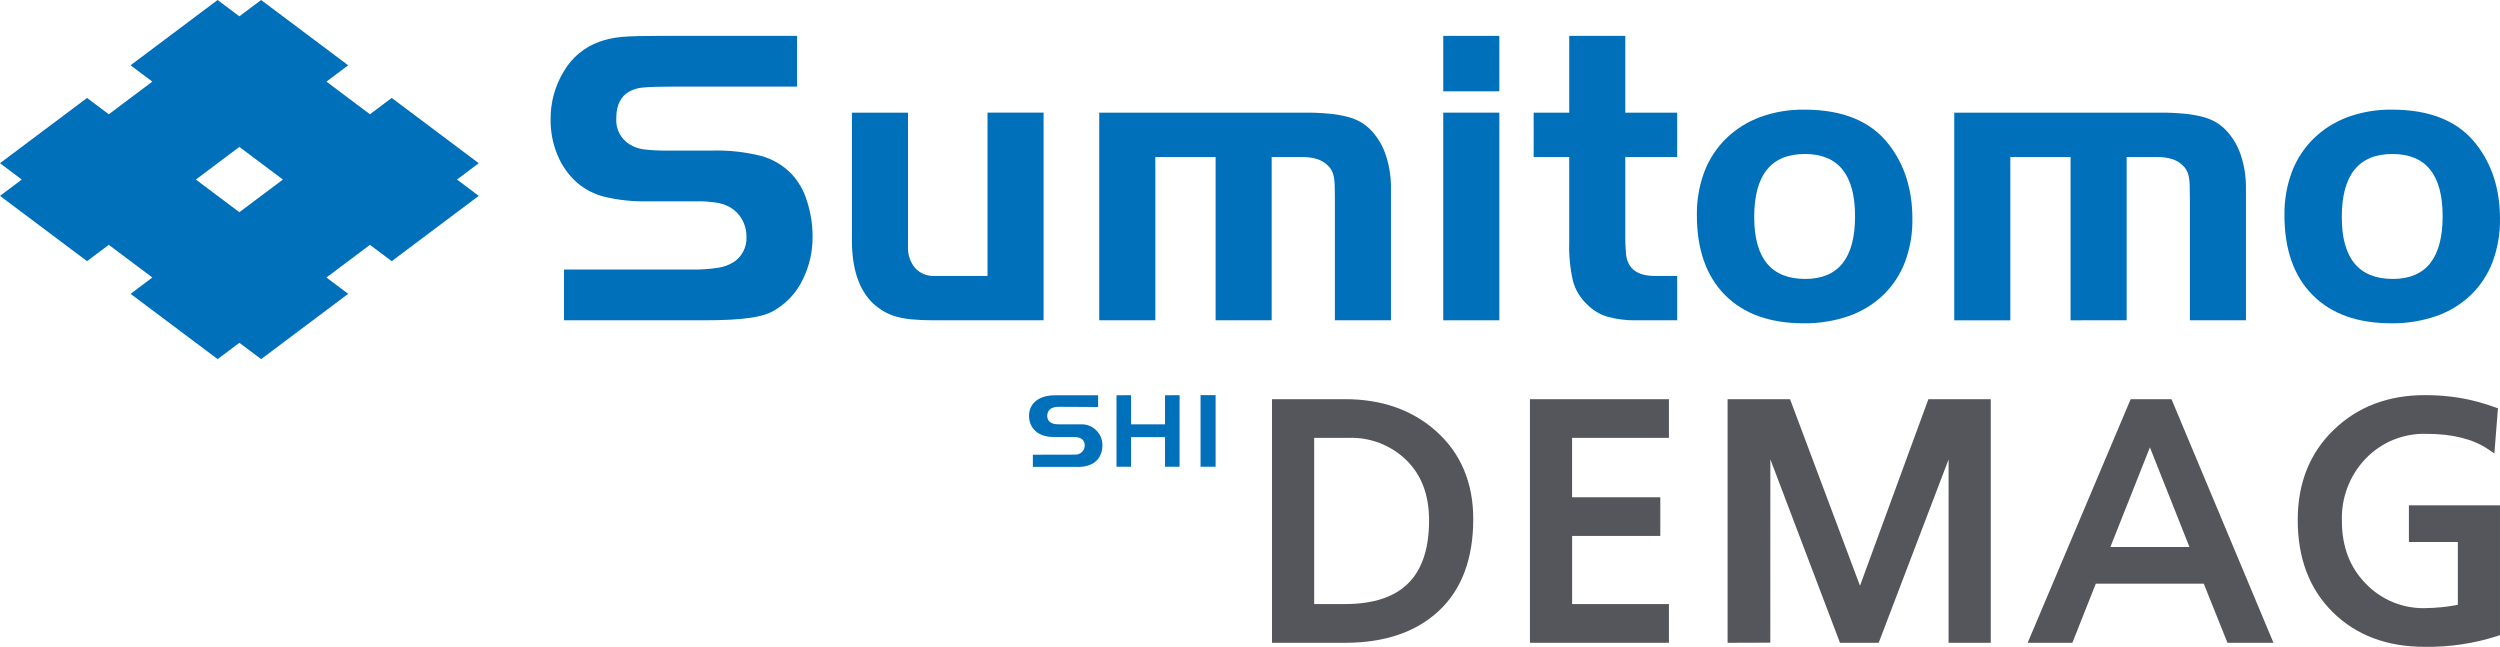
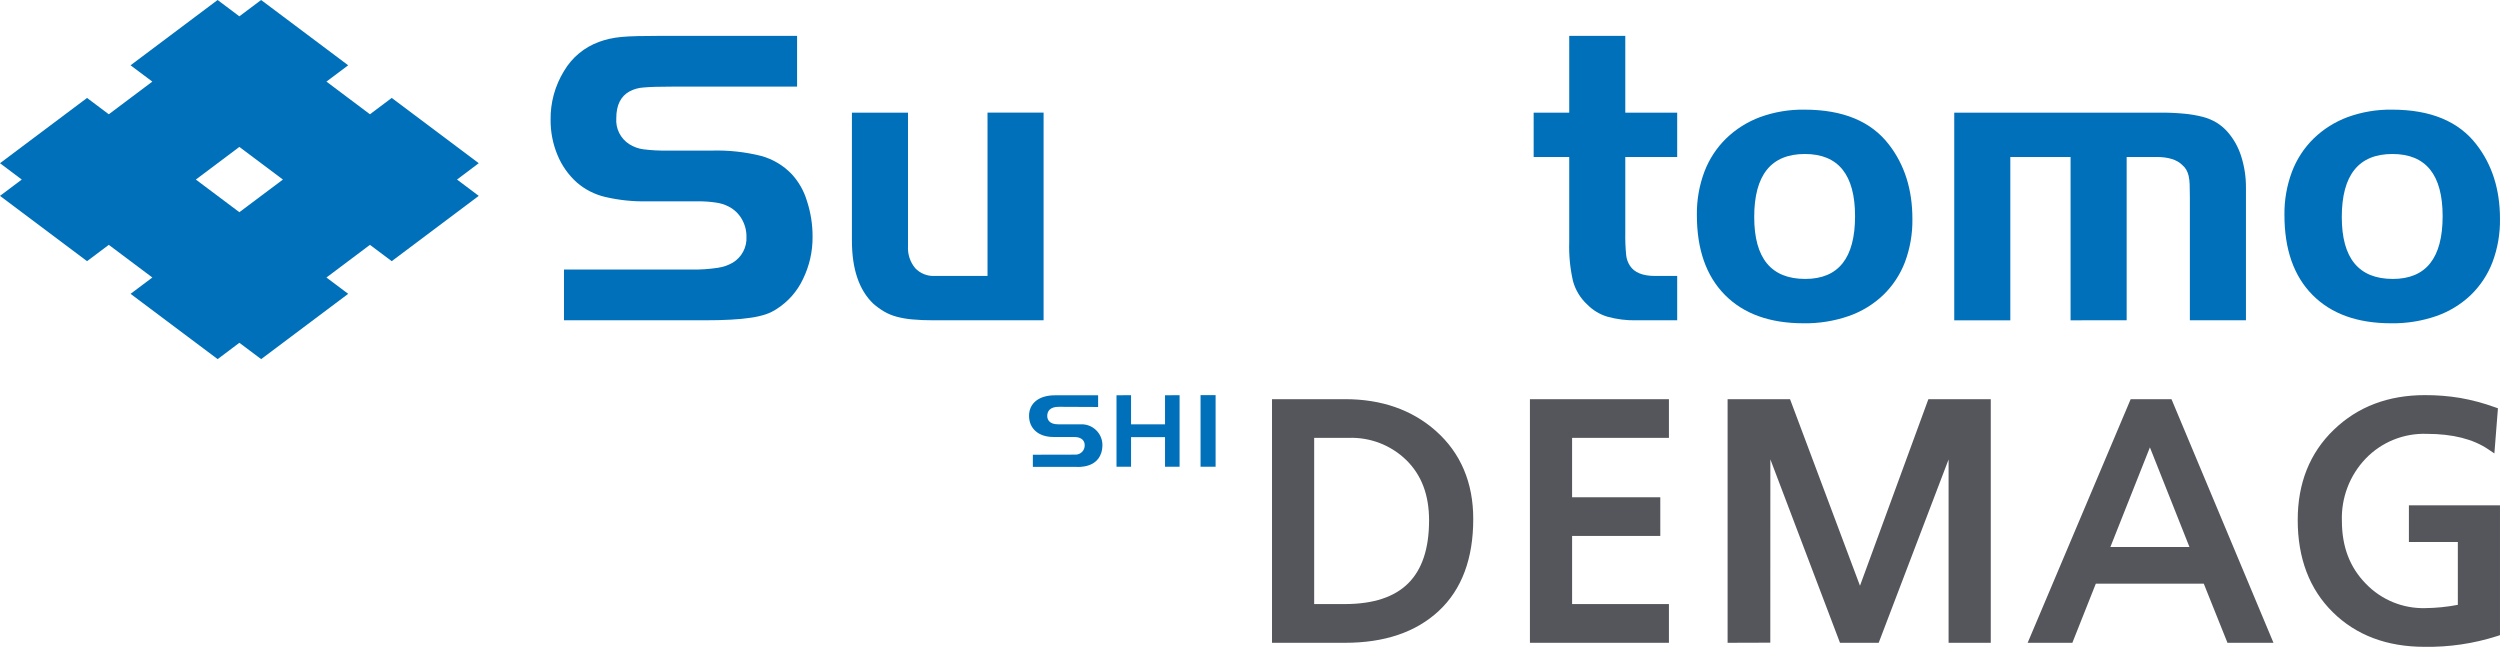
<svg xmlns="http://www.w3.org/2000/svg" version="1.1" id="Layer_1" x="0px" y="0px" width="612.004px" height="158.35px" viewBox="0 316.829 612.004 158.35" enable-background="new 0 316.829 612.004 158.35" xml:space="preserve">
  <title>Element 1</title>
  <g id="Ebene_2">
    <g id="Ebene_1-2">
      <path fill="#0070BA" d="M269.876,425.703c-0.047-2.811-2.364-5.051-5.175-5.004c-0.078,0.002-0.155,0.004-0.233,0.01l-5.416-0.01    c-2.087,0.027-2.685-1.1-2.685-2.029c0-1.186,0.679-2.26,2.835-2.252l9.618,0.043v-2.862h-10.589c-3.92,0-6.319,1.967-6.319,5.028    c0,3.089,2.296,5.176,5.946,5.176l4.994,0.007c1.641-0.046,2.676,0.69,2.687,1.961c0.057,1.242-0.904,2.295-2.146,2.353    c-0.081,0.004-0.161,0.003-0.241-0.002l-10.306,0.023v2.977h10.679C263.525,431.121,269.86,431.739,269.876,425.703" />
      <polygon fill="#0070BA" points="293.896,413.557 293.896,431.088 297.581,431.088 297.581,413.563 293.896,413.557   " />
      <polygon fill="#0070BA" points="285.201,413.59 285.201,420.709 276.884,420.709 276.884,413.574 273.322,413.59 273.322,431.088     276.884,431.088 276.884,423.832 285.201,423.832 285.201,431.088 288.764,431.088 288.764,413.574 285.201,413.59   " />
      <path fill="#0070BA" d="M138.064,382.815h31.145c2.16,0.04,4.318-0.1,6.455-0.418c1.297-0.181,2.548-0.606,3.688-1.251    c2.222-1.33,3.524-3.781,3.383-6.367c0.015-1.542-0.393-3.058-1.178-4.384c-0.762-1.3-1.883-2.352-3.229-3.028    c-0.947-0.48-1.969-0.798-3.021-0.941c-1.442-0.22-2.899-0.324-4.357-0.311H158.35c-3.465,0.071-6.925-0.298-10.297-1.098    c-2.519-0.603-4.856-1.801-6.815-3.495c-2.078-1.854-3.707-4.157-4.762-6.734c-1.137-2.729-1.711-5.658-1.688-8.613    c-0.066-4.214,1.07-8.36,3.277-11.951c1.945-3.315,4.99-5.845,8.606-7.149c0.803-0.295,1.624-0.54,2.458-0.731    c0.996-0.226,2.006-0.384,3.023-0.472c1.128-0.102,2.442-0.171,3.942-0.206c1.503-0.037,3.246-0.055,5.227-0.055h33.809v12.423    H164.6c-3.211,0-5.551,0.07-7.02,0.209c-1.197,0.063-2.367,0.383-3.43,0.938c-2.188,1.184-3.281,3.376-3.28,6.575    c-0.194,2.545,1.027,4.991,3.178,6.366c1.041,0.659,2.209,1.086,3.429,1.255c1.954,0.246,3.923,0.351,5.892,0.315h10.962    c4.036-0.111,8.069,0.328,11.987,1.304c2.847,0.777,5.431,2.31,7.477,4.437c1.732,1.878,3.012,4.127,3.741,6.576    c0.93,2.829,1.396,5.79,1.383,8.769c0.035,3.598-0.771,7.155-2.354,10.386c-1.395,2.966-3.597,5.479-6.355,7.251    c-0.855,0.577-1.786,1.036-2.765,1.363c-1.186,0.383-2.402,0.661-3.636,0.83c-1.4,0.212-3.022,0.369-4.865,0.471    c-1.848,0.105-4.033,0.158-6.557,0.158h-34.322V382.815L138.064,382.815z" />
      <path fill="#0070BA" d="M241.744,344.402h13.728v50.836h-26.944c-1.979,0-3.705-0.071-5.175-0.212    c-1.315-0.109-2.618-0.335-3.893-0.677c-1.058-0.285-2.074-0.706-3.023-1.251c-0.944-0.561-1.835-1.208-2.662-1.932    c-3.482-3.339-5.223-8.489-5.224-15.45v-31.313h13.728v32.67c-0.118,1.948,0.503,3.869,1.739,5.379    c1.243,1.323,3.005,2.029,4.817,1.931h12.909V344.402z" />
-       <path fill="#0070BA" d="M319.508,344.402c1.982-0.013,3.964,0.075,5.938,0.262c1.521,0.141,3.028,0.402,4.509,0.78    c1.189,0.305,2.328,0.78,3.381,1.411c0.988,0.619,1.886,1.375,2.663,2.244c1.509,1.732,2.643,3.758,3.331,5.949    c0.811,2.529,1.208,5.173,1.179,7.829v32.36h-13.729v-30.171c0-1.25-0.02-2.294-0.052-3.128c-0.017-0.703-0.103-1.403-0.258-2.089    c-0.121-0.509-0.31-1-0.561-1.46c-0.257-0.436-0.586-0.824-0.973-1.149c-1.3-1.319-3.417-1.98-6.353-1.982h-7.273v39.981h-13.728    v-39.981h-14.756v39.981h-13.728v-50.836H319.508z" />
-       <path fill="#0070BA" d="M353.311,325.611h13.73v13.571h-13.73V325.611z M367.04,395.238h-13.73v-50.836h13.73V395.238z" />
      <path fill="#0070BA" d="M384.149,325.611h13.725v18.791h12.704v10.855h-12.704v18.475c-0.035,1.847,0.035,3.695,0.211,5.534    c0.093,0.931,0.408,1.826,0.917,2.61c1.093,1.671,3.142,2.507,6.146,2.506h5.43v10.855h-9.936    c-2.42,0.059-4.836-0.241-7.169-0.888c-1.864-0.56-3.557-1.583-4.917-2.976c-1.677-1.548-2.885-3.537-3.486-5.739    c-0.708-3.115-1.018-6.308-0.921-9.5v-20.876h-8.707v-10.855h8.707V325.611z" />
      <path fill="#0070BA" d="M441.729,343.671c9.422,0,16.319,2.853,20.692,8.56c3.825,4.943,5.737,10.998,5.736,18.163    c0.059,3.633-0.565,7.245-1.841,10.647c-1.168,3.038-2.988,5.782-5.332,8.041c-2.407,2.279-5.271,4.021-8.4,5.113    c-3.557,1.229-7.301,1.829-11.063,1.773c-8.268,0-14.688-2.314-19.262-6.943c-4.579-4.626-6.867-11.15-6.863-19.571    c-0.05-3.616,0.575-7.21,1.844-10.597c1.166-3.067,2.983-5.844,5.328-8.14c2.375-2.294,5.2-4.071,8.297-5.22    C434.345,344.234,438.026,343.615,441.729,343.671 M441.831,354.527c-8.268,0-12.399,5.149-12.396,15.448    c0,10.09,4.164,15.136,12.493,15.138c8.128,0,12.193-5.115,12.194-15.346C454.123,359.607,450.025,354.527,441.831,354.527" />
      <path fill="#0070BA" d="M528.811,344.402c1.983-0.013,3.967,0.075,5.941,0.262c1.521,0.142,3.027,0.402,4.507,0.78    c1.188,0.305,2.327,0.78,3.379,1.411c0.991,0.616,1.887,1.372,2.66,2.244c1.512,1.731,2.647,3.757,3.336,5.949    c0.81,2.529,1.206,5.173,1.177,7.829v32.36h-13.729v-30.171c0-1.25-0.014-2.294-0.052-3.128c-0.019-0.703-0.103-1.402-0.254-2.089    c-0.123-0.51-0.313-1-0.566-1.46c-0.254-0.437-0.582-0.825-0.97-1.149c-1.3-1.319-3.418-1.98-6.355-1.982h-7.275v39.981H506.88    v-39.981h-14.75v39.981h-13.727v-50.836H528.811z" />
      <path fill="#0070BA" d="M585.563,343.671c9.427,0,16.325,2.853,20.694,8.56c3.828,4.943,5.742,10.998,5.742,18.163    c0.057,3.633-0.569,7.245-1.844,10.647c-1.17,3.037-2.99,5.781-5.332,8.041c-2.406,2.278-5.268,4.021-8.396,5.113    c-3.557,1.229-7.301,1.829-11.063,1.773c-8.27,0-14.69-2.314-19.264-6.943c-4.579-4.626-6.868-11.15-6.866-19.571    c-0.049-3.616,0.577-7.21,1.847-10.597c1.163-3.068,2.98-5.846,5.327-8.14c2.375-2.295,5.2-4.072,8.298-5.22    C578.184,344.234,581.863,343.615,585.563,343.671 M585.669,354.527c-8.265,0-12.396,5.149-12.396,15.448    c0,10.09,4.166,15.136,12.498,15.138c8.121,0,12.186-5.115,12.191-15.346C597.962,359.607,593.864,354.527,585.669,354.527" />
      <path fill="#0070BA" d="M47.942,360.784l10.654-7.991l10.662,7.991l-10.662,7.991L47.942,360.784z M63.92,316.829l-5.324,3.995    l-5.326-3.995l-21.31,15.985l5.332,3.992l-10.66,7.999l-5.324-4L0,356.784l5.326,4L0,364.779l21.309,15.985l5.324-3.998    l10.66,7.997l-5.332,3.998l21.319,15.981l5.316-3.997l5.336,3.997l21.303-15.981l-5.326-3.998l10.654-7.997l5.33,3.998    l21.304-15.985l-5.321-3.996l5.321-4l-21.304-15.979l-5.33,4l-10.654-7.999l5.326-3.992L63.92,316.829z" />
      <path fill="#55565B" d="M496.373,474.187l25.219-59.638h9.992l24.969,59.638h-11.265l-5.803-14.479h-26.423l-5.746,14.479H496.373    z M422.92,474.187v-59.64h15.284l17.124,45.675l16.743-45.675h15.272v59.64h-10.326v-44.882l-17.11,44.882h-9.476l-17.044-44.91    l-0.014,44.877L422.92,474.187L422.92,474.187z M374.529,474.187v-59.638h34.027v9.469l-23.707-0.002v14.543h21.593v9.472    l-21.591-0.003v16.68h23.705v9.479H374.529z M311.389,474.187v-59.638l17.868-0.002c8.89-0.006,16.357,2.57,22.22,7.753l0,0    c6.107,5.403,9.19,12.709,9.176,21.572l0,0c0.012,9.638-2.775,17.238-8.422,22.498l0,0c-5.615,5.241-13.335,7.816-22.948,7.816    H311.389z M321.709,464.707h7.467c7.113-0.002,12.241-1.765,15.578-5.105l0,0c3.339-3.347,5.083-8.394,5.085-15.405l0,0    c-0.009-6.243-1.854-11.046-5.528-14.691l0,0c-3.768-3.693-8.887-5.678-14.159-5.487h-8.442V464.707L321.709,464.707z     M516.627,450.729h19.354l-9.68-24.382L516.627,450.729z" />
      <path fill="#55565B" d="M571.098,466.722c-5.756-5.646-8.623-13.281-8.612-22.604l0,0c-0.014-8.965,2.945-16.417,8.819-22.068l0,0    c5.852-5.669,13.373-8.503,22.336-8.493l0,0c2.868-0.012,5.732,0.215,8.563,0.678l0,0c2.893,0.507,5.734,1.264,8.496,2.263l0,0    l0.798,0.279l-0.723,9.177l-0.149,1.877l-1.533-1.034c-3.67-2.476-8.662-3.762-15.043-3.762l0,0    c-5.603-0.191-11.022,2.004-14.913,6.038l0,0c-3.931,4.101-6.036,9.615-5.839,15.292l0,0c0.01,6.345,1.956,11.375,5.873,15.368    l0,0c3.776,3.926,9.025,6.089,14.471,5.963l0,0c2.698-0.027,5.388-0.295,8.038-0.802l0,0v-15.386h-11.978v-8.975H612v31.778    l-0.75,0.252c-5.718,1.82-11.692,2.701-17.691,2.608h-0.037C584.367,475.172,576.81,472.357,571.098,466.722L571.098,466.722z" />
    </g>
  </g>
</svg>